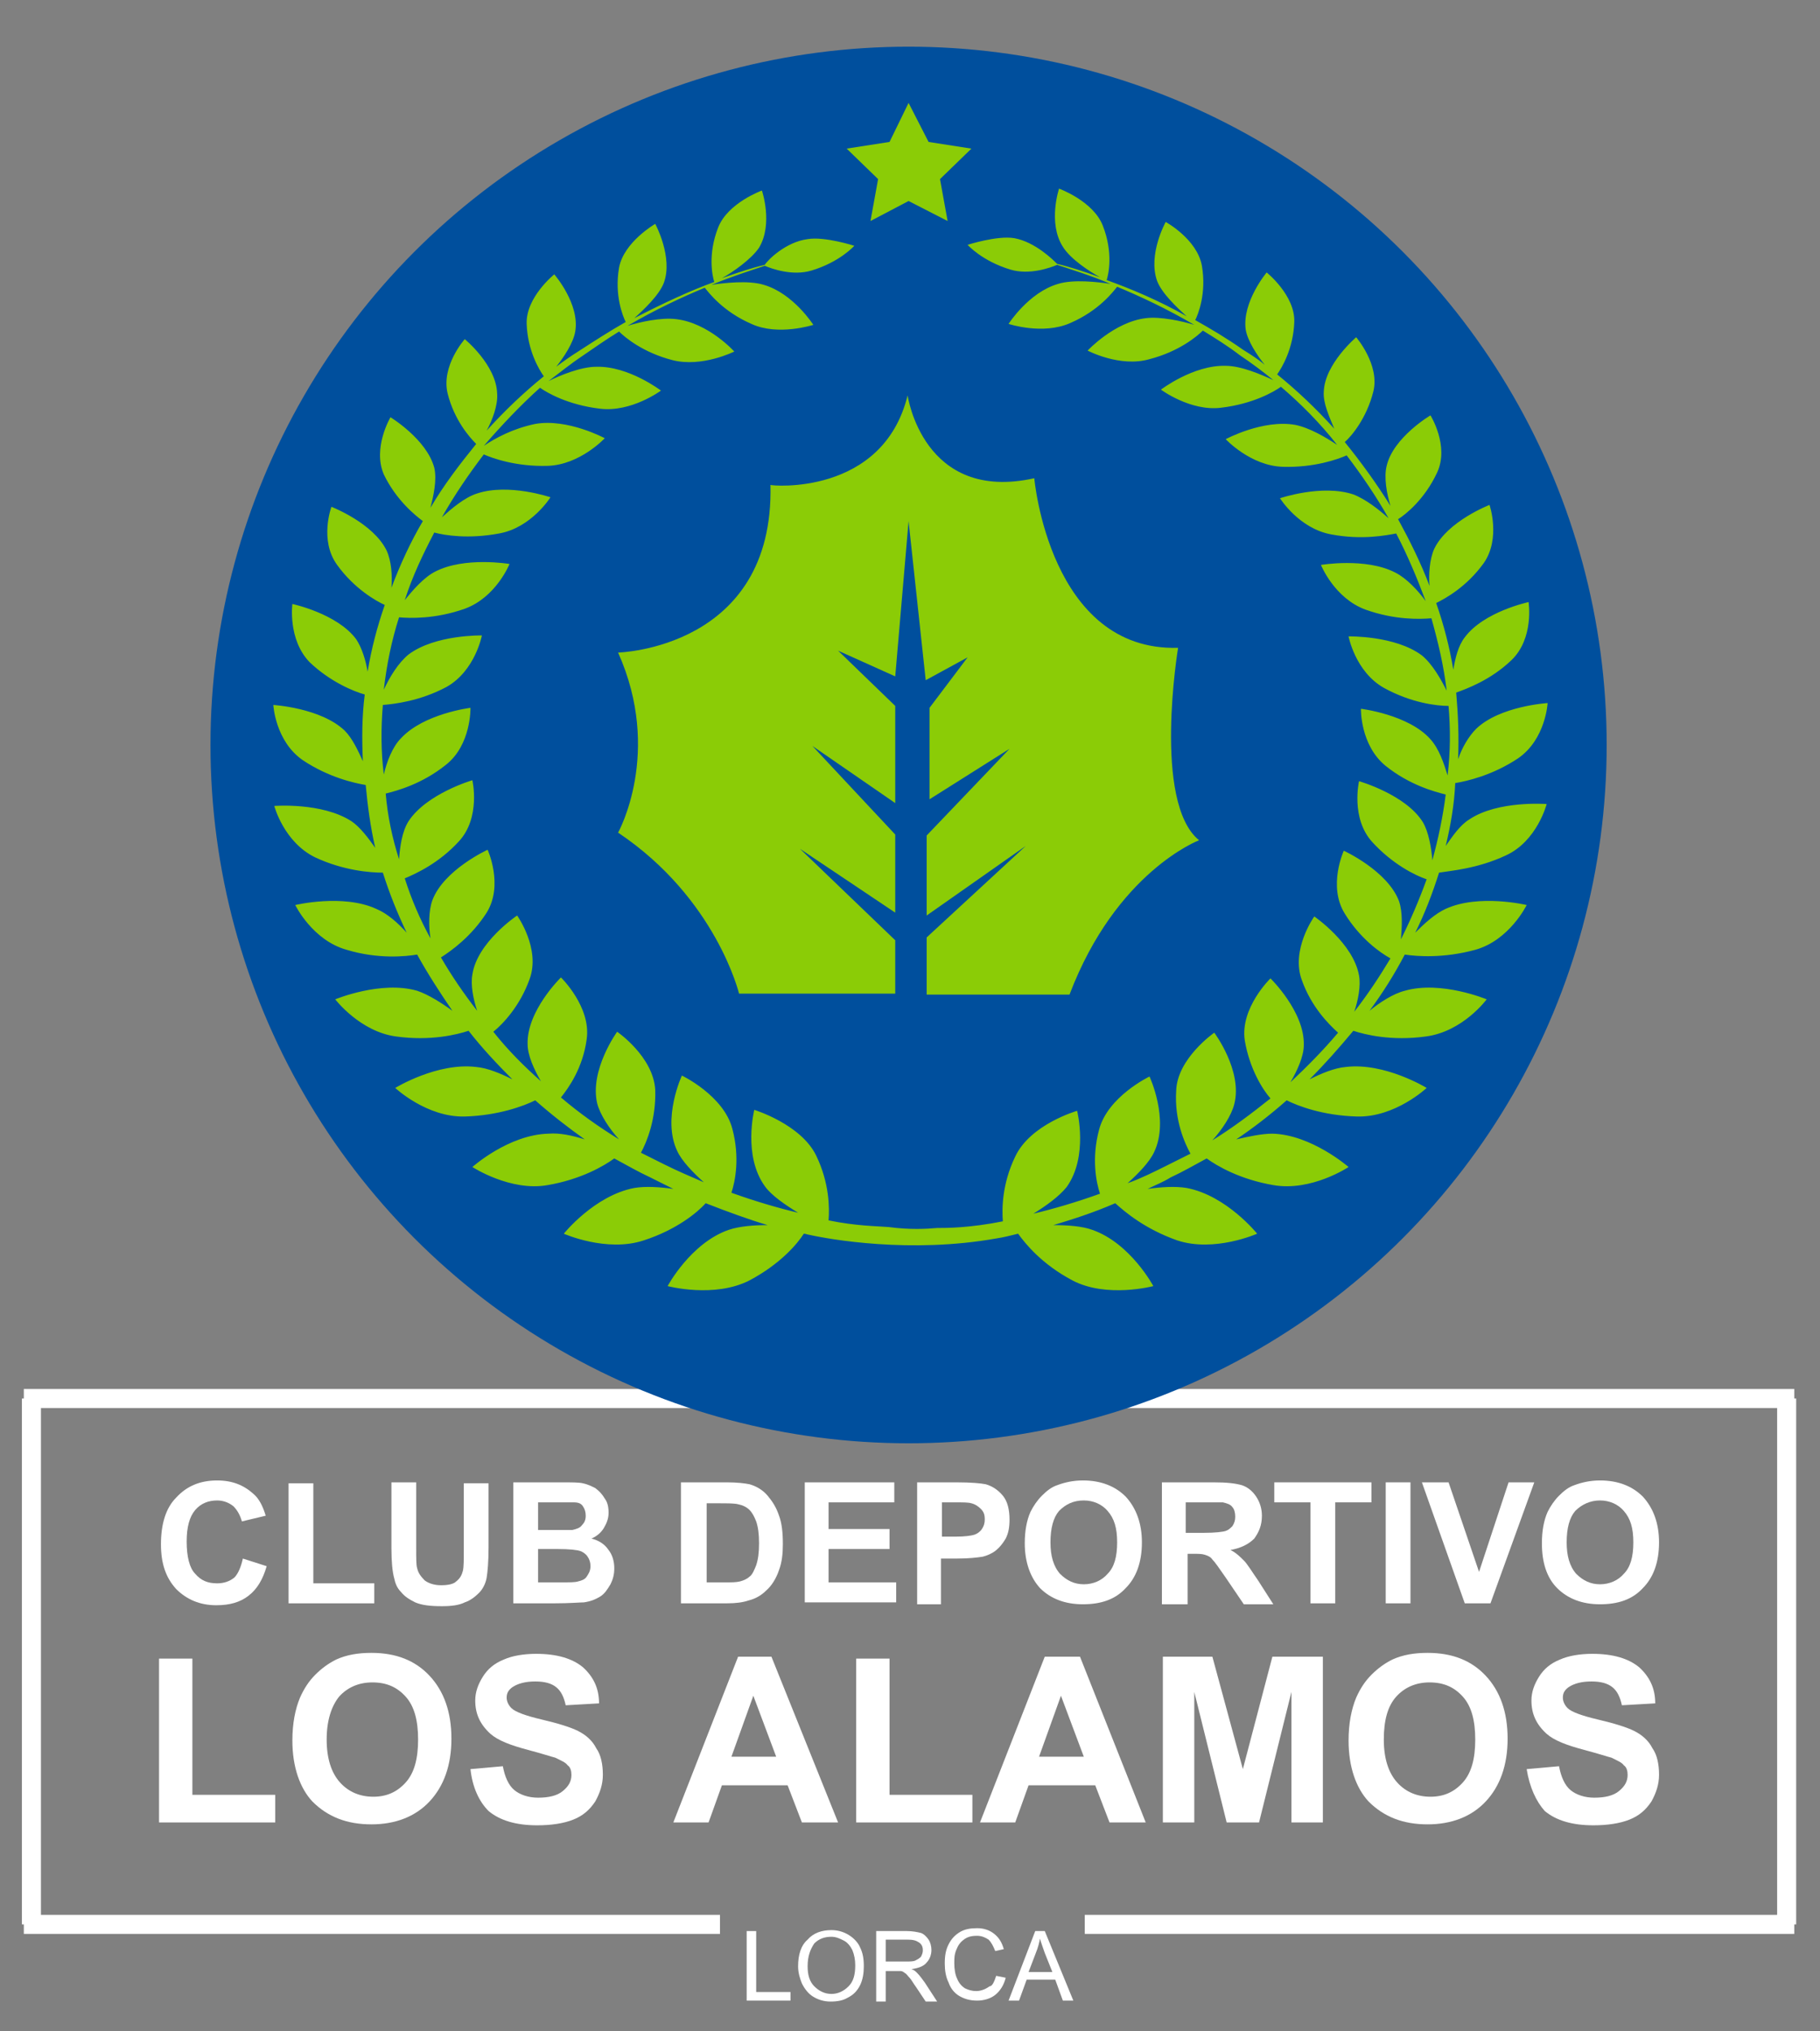
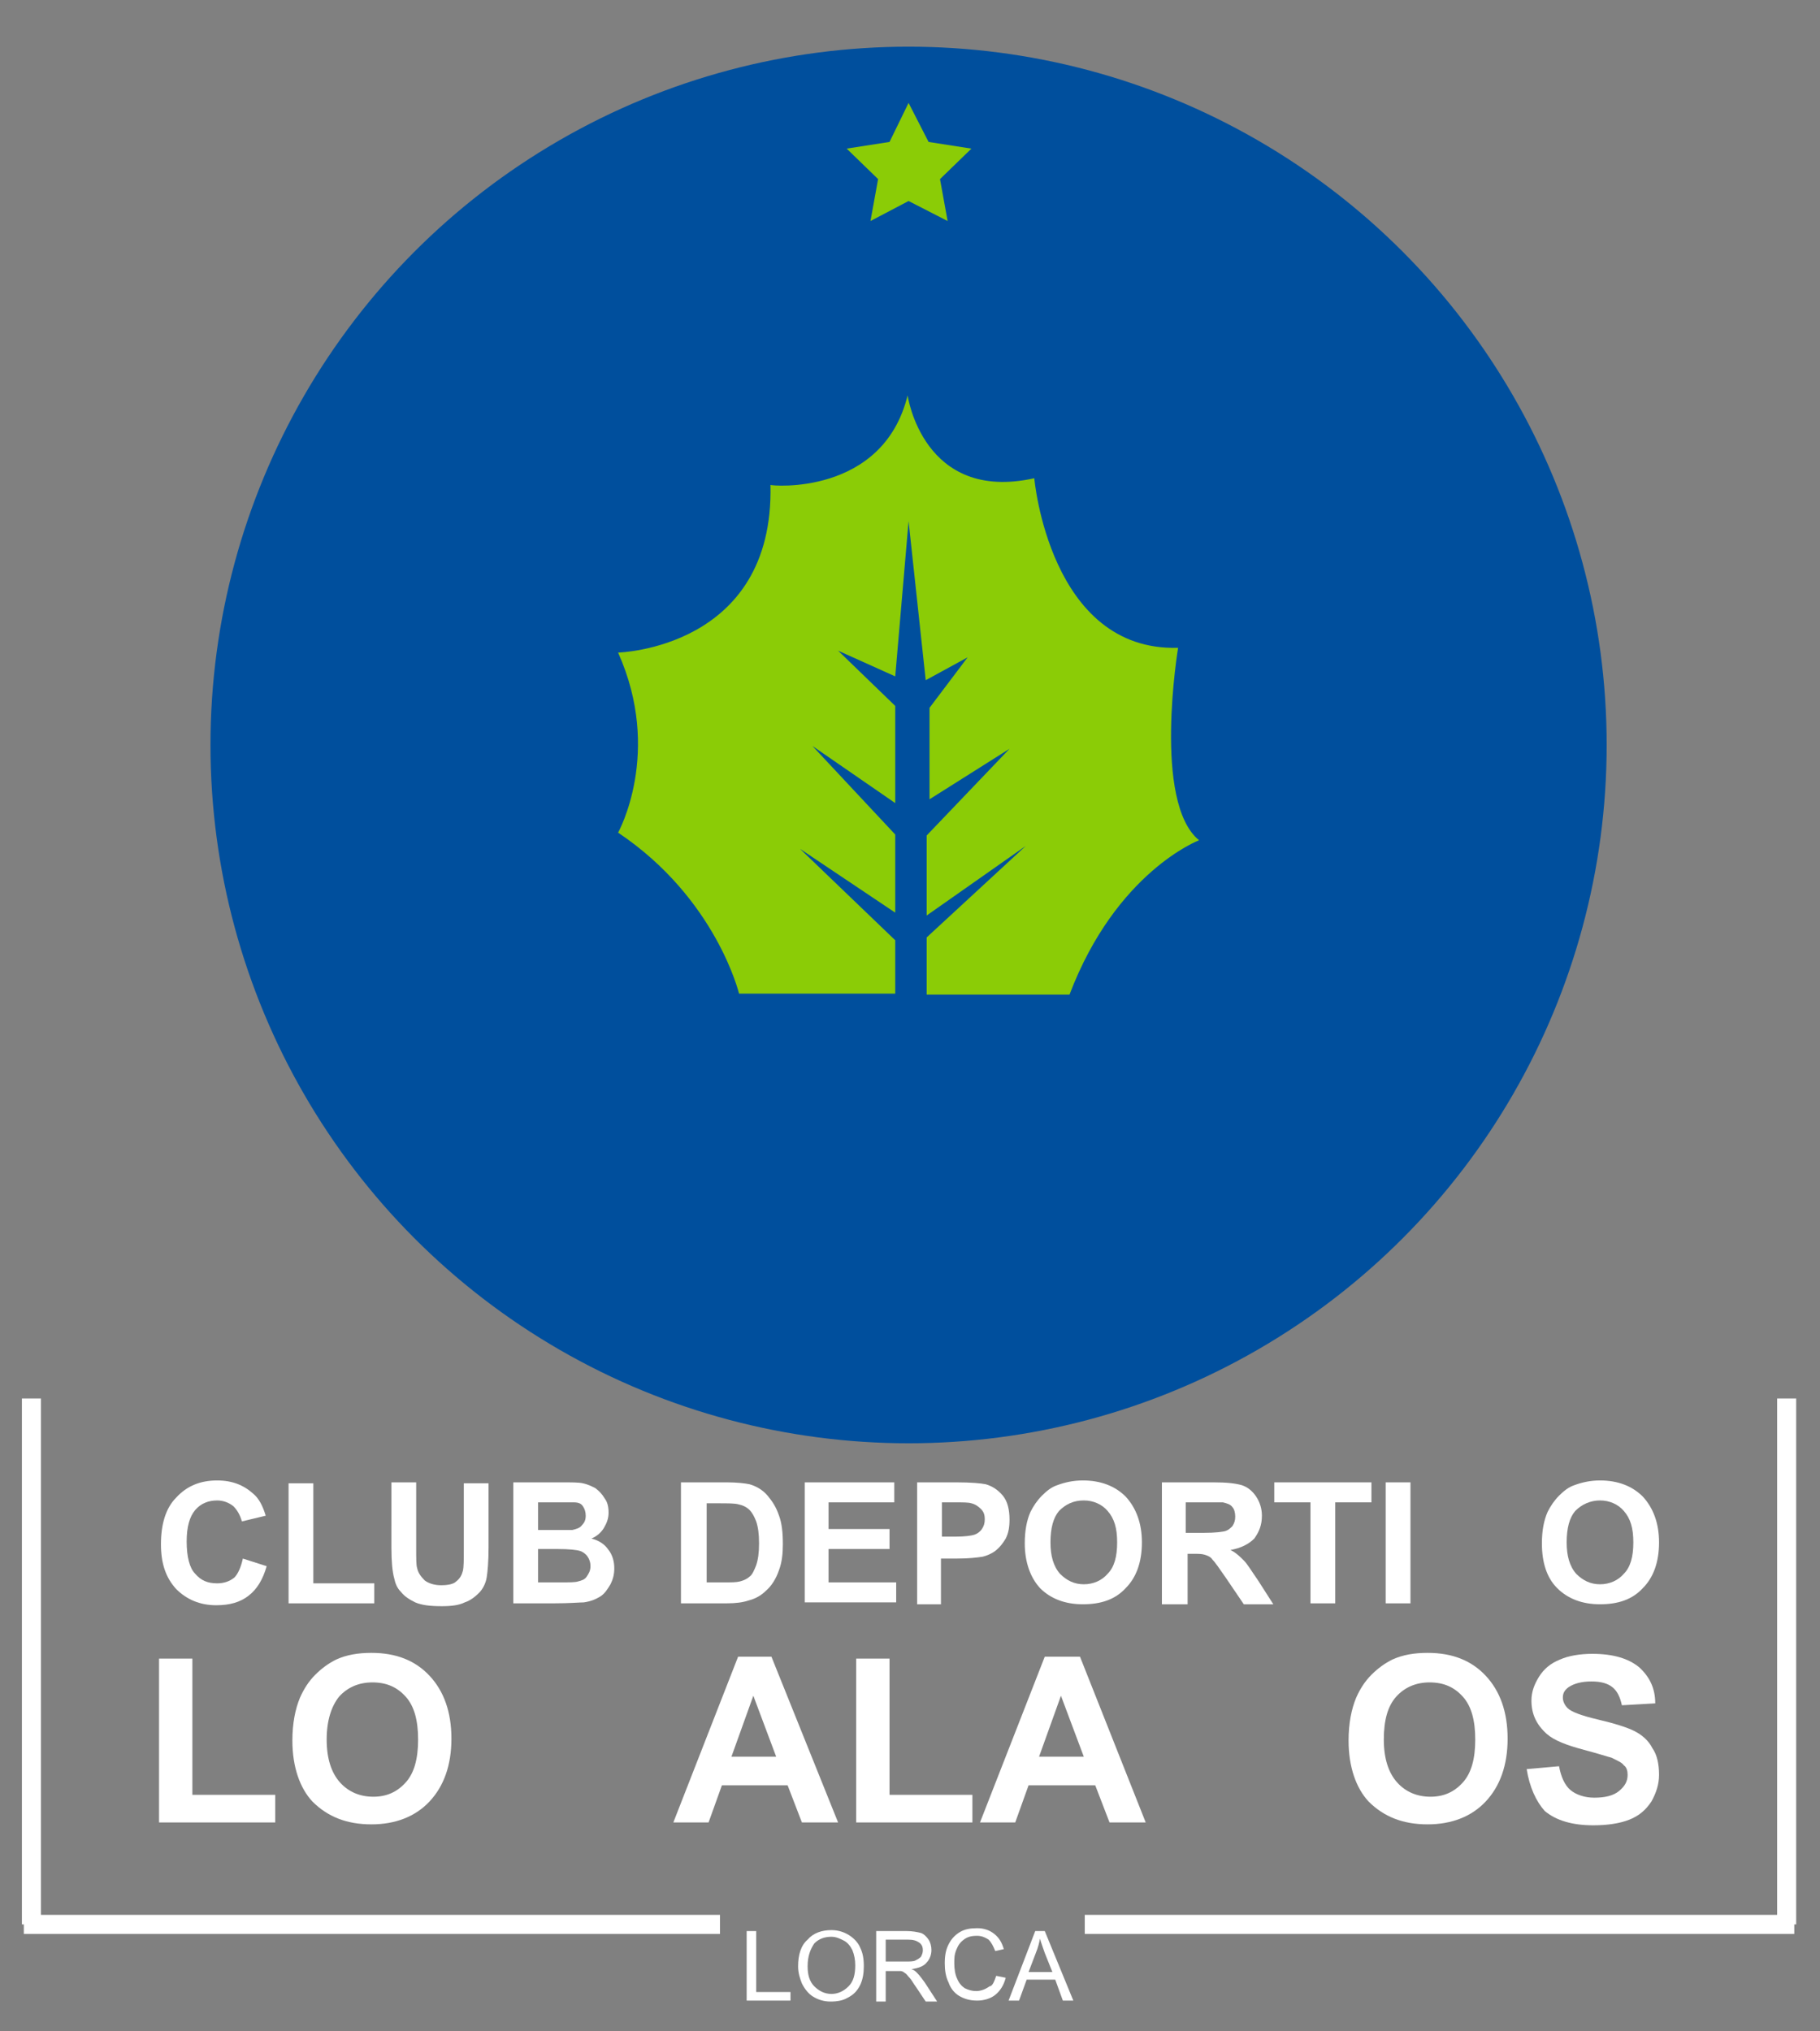
<svg xmlns="http://www.w3.org/2000/svg" version="1.1" id="Capa_1" x="0px" y="0px" viewBox="0 0 191.1 213.2" style="enable-background:new 0 0 191.1 213.2;" xml:space="preserve">
  <rect x="0" y="0" width="191.1" height="213.2" fill="#808080" stroke="none" />
  <style type="text/css">
	.st0{fill:#FFFFFF;}
	.st1{fill:none;stroke:#FFFFFF;stroke-width:2;stroke-miterlimit:10;}
	.st2{fill:#004F9D;}
	.st3{fill:#8BCC06;}
</style>
  <g>
    <g>
      <g>
        <g>
          <path class="st0" d="M16.7,191.3v-17.2h3.5v14.3h8.7v2.9H16.7z" />
          <path class="st0" d="M30.7,182.7c0-1.8,0.3-3.3,0.8-4.5c0.4-0.9,0.9-1.7,1.6-2.4c0.7-0.7,1.4-1.2,2.2-1.6      c1.1-0.5,2.3-0.7,3.7-0.7c2.6,0,4.6,0.8,6.1,2.4c1.5,1.6,2.3,3.8,2.3,6.6c0,2.8-0.8,5-2.3,6.6c-1.5,1.6-3.6,2.4-6.1,2.4      c-2.6,0-4.6-0.8-6.2-2.4C31.5,187.7,30.7,185.5,30.7,182.7z M34.3,182.6c0,2,0.5,3.5,1.4,4.5c0.9,1,2.1,1.5,3.5,1.5      c1.4,0,2.5-0.5,3.4-1.5c0.9-1,1.3-2.5,1.3-4.5c0-2-0.4-3.5-1.3-4.5c-0.9-1-2-1.5-3.5-1.5c-1.4,0-2.6,0.5-3.5,1.5      C34.8,179.1,34.3,180.6,34.3,182.6z" />
-           <path class="st0" d="M49.4,185.7l3.4-0.3c0.2,1.1,0.6,2,1.2,2.5s1.5,0.8,2.5,0.8c1.1,0,2-0.2,2.6-0.7c0.6-0.5,0.9-1,0.9-1.7      c0-0.4-0.1-0.8-0.4-1c-0.2-0.3-0.7-0.5-1.3-0.8c-0.4-0.1-1.3-0.4-2.8-0.8c-1.9-0.5-3.2-1-4-1.7c-1.1-1-1.6-2.1-1.6-3.5      c0-0.9,0.3-1.7,0.8-2.5c0.5-0.8,1.2-1.4,2.2-1.8c0.9-0.4,2.1-0.6,3.4-0.6c2.2,0,3.8,0.5,4.9,1.4c1.1,1,1.7,2.2,1.7,3.8l-3.5,0.2      c-0.2-0.9-0.5-1.5-1-1.9c-0.5-0.4-1.2-0.6-2.2-0.6c-1,0-1.8,0.2-2.4,0.6c-0.4,0.3-0.6,0.6-0.6,1.1c0,0.4,0.2,0.8,0.5,1.1      c0.4,0.4,1.5,0.8,3.2,1.2c1.7,0.4,3,0.8,3.8,1.2c0.8,0.4,1.5,1,1.9,1.8c0.5,0.7,0.7,1.7,0.7,2.8c0,1-0.3,1.9-0.8,2.8      c-0.6,0.9-1.3,1.5-2.3,1.9c-1,0.4-2.3,0.6-3.8,0.6c-2.2,0-3.9-0.5-5.1-1.5C50.3,189.1,49.6,187.6,49.4,185.7z" />
          <path class="st0" d="M88,191.3h-3.8l-1.5-3.9h-6.9l-1.4,3.9h-3.7l6.8-17.4H81L88,191.3z M81.5,184.4l-2.4-6.4l-2.3,6.4H81.5z" />
          <path class="st0" d="M89.9,191.3v-17.2h3.5v14.3h8.7v2.9H89.9z" />
          <path class="st0" d="M120.3,191.3h-3.8l-1.5-3.9H108l-1.4,3.9h-3.7l6.8-17.4h3.7L120.3,191.3z M113.8,184.4l-2.4-6.4l-2.3,6.4      H113.8z" />
-           <path class="st0" d="M122.1,191.3v-17.4h5.2l3.2,11.8l3.1-11.8h5.3v17.4h-3.3v-13.7l-3.4,13.7h-3.4l-3.4-13.7v13.7H122.1z" />
          <path class="st0" d="M141.6,182.7c0-1.8,0.3-3.3,0.8-4.5c0.4-0.9,0.9-1.7,1.6-2.4c0.7-0.7,1.4-1.2,2.2-1.6      c1.1-0.5,2.3-0.7,3.7-0.7c2.6,0,4.6,0.8,6.1,2.4c1.5,1.6,2.3,3.8,2.3,6.6c0,2.8-0.8,5-2.3,6.6c-1.5,1.6-3.6,2.4-6.1,2.4      c-2.6,0-4.6-0.8-6.2-2.4C142.4,187.7,141.6,185.5,141.6,182.7z M145.3,182.6c0,2,0.5,3.5,1.4,4.5c0.9,1,2.1,1.5,3.5,1.5      c1.4,0,2.5-0.5,3.4-1.5c0.9-1,1.3-2.5,1.3-4.5c0-2-0.4-3.5-1.3-4.5c-0.9-1-2-1.5-3.5-1.5c-1.4,0-2.6,0.5-3.5,1.5      C145.7,179.1,145.3,180.6,145.3,182.6z" />
          <path class="st0" d="M160.3,185.7l3.4-0.3c0.2,1.1,0.6,2,1.2,2.5c0.6,0.5,1.5,0.8,2.5,0.8c1.1,0,2-0.2,2.6-0.7      c0.6-0.5,0.9-1,0.9-1.7c0-0.4-0.1-0.8-0.4-1c-0.2-0.3-0.7-0.5-1.3-0.8c-0.4-0.1-1.3-0.4-2.8-0.8c-1.9-0.5-3.2-1-4-1.7      c-1.1-1-1.6-2.1-1.6-3.5c0-0.9,0.3-1.7,0.8-2.5c0.5-0.8,1.2-1.4,2.2-1.8c0.9-0.4,2.1-0.6,3.4-0.6c2.2,0,3.8,0.5,4.9,1.4      c1.1,1,1.7,2.2,1.7,3.8l-3.5,0.2c-0.2-0.9-0.5-1.5-1-1.9c-0.5-0.4-1.2-0.6-2.2-0.6c-1,0-1.8,0.2-2.4,0.6      c-0.4,0.3-0.6,0.6-0.6,1.1c0,0.4,0.2,0.8,0.5,1.1c0.4,0.4,1.5,0.8,3.2,1.2c1.7,0.4,3,0.8,3.8,1.2c0.8,0.4,1.5,1,1.9,1.8      c0.5,0.7,0.7,1.7,0.7,2.8c0,1-0.3,1.9-0.8,2.8c-0.6,0.9-1.3,1.5-2.3,1.9c-1,0.4-2.3,0.6-3.8,0.6c-2.2,0-3.9-0.5-5.1-1.5      C161.3,189.1,160.6,187.6,160.3,185.7z" />
        </g>
        <g>
          <path class="st0" d="M25.5,163.6l2.5,0.8c-0.4,1.4-1,2.4-1.9,3.1c-0.9,0.7-2,1-3.4,1c-1.7,0-3.1-0.6-4.2-1.7      c-1.1-1.2-1.6-2.7-1.6-4.7c0-2.1,0.5-3.8,1.6-4.9c1.1-1.2,2.5-1.8,4.3-1.8c1.6,0,2.8,0.5,3.8,1.4c0.6,0.5,1,1.3,1.3,2.3      l-2.5,0.6c-0.2-0.7-0.5-1.2-0.9-1.6c-0.5-0.4-1.1-0.6-1.7-0.6c-0.9,0-1.7,0.3-2.3,1c-0.6,0.7-0.9,1.8-0.9,3.3      c0,1.6,0.3,2.8,0.9,3.4c0.6,0.7,1.3,1,2.3,1c0.7,0,1.3-0.2,1.8-0.6C25,165.2,25.3,164.5,25.5,163.6z" />
          <path class="st0" d="M30.3,168.3v-12.6h2.6v10.5h6.4v2.1H30.3z" />
          <path class="st0" d="M41.1,155.6h2.6v6.9c0,1.1,0,1.8,0.1,2.1c0.1,0.5,0.4,0.9,0.8,1.3c0.4,0.3,1,0.5,1.7,0.5      c0.7,0,1.3-0.1,1.6-0.4c0.4-0.3,0.6-0.7,0.7-1.1c0.1-0.4,0.1-1.2,0.1-2.2v-7h2.6v6.7c0,1.5-0.1,2.6-0.2,3.2      c-0.1,0.6-0.4,1.2-0.8,1.6c-0.4,0.4-0.9,0.8-1.5,1c-0.6,0.3-1.4,0.4-2.4,0.4c-1.2,0-2.1-0.1-2.8-0.4c-0.6-0.3-1.1-0.6-1.5-1.1      c-0.4-0.4-0.6-0.9-0.7-1.4c-0.2-0.7-0.3-1.8-0.3-3.2V155.6z" />
          <path class="st0" d="M53.9,155.6H59c1,0,1.8,0,2.2,0.1c0.5,0.1,0.9,0.3,1.3,0.5c0.4,0.3,0.7,0.6,1,1.1c0.3,0.4,0.4,0.9,0.4,1.5      c0,0.6-0.2,1.1-0.5,1.6c-0.3,0.5-0.8,0.9-1.3,1.1c0.8,0.2,1.4,0.6,1.8,1.2c0.4,0.5,0.6,1.2,0.6,1.9c0,0.6-0.1,1.1-0.4,1.7      c-0.3,0.5-0.6,1-1.1,1.3c-0.5,0.3-1,0.5-1.7,0.6c-0.4,0-1.5,0.1-3.1,0.1h-4.3V155.6z M56.5,157.7v2.9h1.7c1,0,1.6,0,1.9,0      c0.4-0.1,0.8-0.2,1-0.5c0.3-0.3,0.4-0.6,0.4-1c0-0.4-0.1-0.7-0.3-1s-0.5-0.4-1-0.4c-0.3,0-1,0-2.2,0H56.5z M56.5,162.7v3.4h2.4      c0.9,0,1.5,0,1.8-0.1c0.4-0.1,0.7-0.2,0.9-0.5c0.2-0.3,0.4-0.6,0.4-1.1c0-0.4-0.1-0.7-0.3-1c-0.2-0.3-0.5-0.5-0.8-0.6      c-0.3-0.1-1.1-0.2-2.3-0.2H56.5z" />
          <path class="st0" d="M71.6,155.6h4.7c1.1,0,1.9,0.1,2.4,0.2c0.7,0.2,1.4,0.6,1.9,1.2c0.5,0.6,0.9,1.2,1.2,2.1      c0.3,0.8,0.4,1.8,0.4,3c0,1-0.1,1.9-0.4,2.7c-0.3,0.9-0.8,1.7-1.4,2.2c-0.4,0.4-1,0.8-1.8,1c-0.6,0.2-1.3,0.3-2.3,0.3h-4.8      V155.6z M74.2,157.7v8.4h1.9c0.7,0,1.2,0,1.6-0.1c0.4-0.1,0.8-0.3,1-0.5c0.3-0.2,0.5-0.7,0.7-1.2c0.2-0.6,0.3-1.3,0.3-2.3      c0-1-0.1-1.7-0.3-2.3c-0.2-0.5-0.4-0.9-0.7-1.2c-0.3-0.3-0.7-0.5-1.2-0.6c-0.4-0.1-1.1-0.1-2.1-0.1H74.2z" />
          <path class="st0" d="M84.5,168.3v-12.7h9.4v2.1H87v2.8h6.4v2.1H87v3.5h7.1v2.1H84.5z" />
          <path class="st0" d="M96.3,168.3v-12.7h4.1c1.6,0,2.6,0.1,3.1,0.2c0.7,0.2,1.3,0.6,1.8,1.2c0.5,0.6,0.7,1.5,0.7,2.5      c0,0.8-0.1,1.4-0.4,2c-0.3,0.5-0.6,0.9-1.1,1.3c-0.4,0.3-0.9,0.5-1.3,0.6c-0.6,0.1-1.5,0.2-2.7,0.2h-1.7v4.8H96.3z M98.9,157.7      v3.6h1.4c1,0,1.7-0.1,2-0.2c0.3-0.1,0.6-0.3,0.8-0.6c0.2-0.3,0.3-0.6,0.3-1c0-0.5-0.1-0.8-0.4-1.1c-0.3-0.3-0.6-0.5-1-0.6      c-0.3-0.1-0.9-0.1-1.8-0.1H98.9z" />
          <path class="st0" d="M107.6,162c0-1.3,0.2-2.4,0.6-3.3c0.3-0.6,0.7-1.2,1.2-1.7c0.5-0.5,1-0.9,1.6-1.1c0.8-0.3,1.7-0.5,2.7-0.5      c1.9,0,3.4,0.6,4.5,1.7c1.1,1.2,1.7,2.8,1.7,4.8c0,2.1-0.6,3.7-1.7,4.8c-1.1,1.2-2.6,1.7-4.5,1.7c-1.9,0-3.4-0.6-4.5-1.7      C108.2,165.6,107.6,164,107.6,162z M110.3,161.9c0,1.4,0.3,2.5,1,3.3c0.7,0.7,1.5,1.1,2.5,1.1s1.9-0.4,2.5-1.1      c0.7-0.7,1-1.8,1-3.3c0-1.5-0.3-2.5-1-3.3c-0.6-0.7-1.5-1.1-2.5-1.1c-1.1,0-1.9,0.4-2.6,1.1      C110.6,159.3,110.3,160.4,110.3,161.9z" />
          <path class="st0" d="M122,168.3v-12.7h5.4c1.4,0,2.3,0.1,3,0.3c0.6,0.2,1.1,0.6,1.5,1.2c0.4,0.6,0.6,1.3,0.6,2      c0,1-0.3,1.7-0.8,2.4c-0.6,0.6-1.4,1-2.5,1.2c0.6,0.3,1,0.7,1.4,1.1c0.4,0.4,0.8,1.1,1.5,2.1l1.6,2.5h-3.1l-1.9-2.8      c-0.7-1-1.1-1.6-1.4-1.9c-0.2-0.3-0.5-0.4-0.8-0.5c-0.3-0.1-0.7-0.1-1.3-0.1h-0.5v5.3H122z M124.5,160.9h1.9      c1.2,0,2-0.1,2.3-0.2c0.3-0.1,0.5-0.3,0.7-0.5c0.2-0.3,0.3-0.6,0.3-1c0-0.4-0.1-0.8-0.3-1c-0.2-0.3-0.6-0.4-1-0.5      c-0.2,0-0.8,0-1.9,0h-2V160.9z" />
          <path class="st0" d="M137.6,168.3v-10.6h-3.8v-2.1H144v2.1h-3.8v10.6H137.6z" />
          <path class="st0" d="M145.5,168.3v-12.7h2.6v12.7H145.5z" />
-           <path class="st0" d="M153.8,168.3l-4.5-12.7h2.8l3.2,9.4l3.1-9.4h2.7l-4.6,12.7H153.8z" />
          <path class="st0" d="M161.9,162c0-1.3,0.2-2.4,0.6-3.3c0.3-0.6,0.7-1.2,1.2-1.7c0.5-0.5,1-0.9,1.6-1.1c0.8-0.3,1.7-0.5,2.7-0.5      c1.9,0,3.4,0.6,4.5,1.7c1.1,1.2,1.7,2.8,1.7,4.8c0,2.1-0.6,3.7-1.7,4.8c-1.1,1.2-2.6,1.7-4.5,1.7c-1.9,0-3.4-0.6-4.5-1.7      C162.4,165.6,161.9,164,161.9,162z M164.5,161.9c0,1.4,0.3,2.5,1,3.3c0.7,0.7,1.5,1.1,2.5,1.1s1.9-0.4,2.5-1.1      c0.7-0.7,1-1.8,1-3.3c0-1.5-0.3-2.5-1-3.3c-0.6-0.7-1.5-1.1-2.5-1.1s-1.9,0.4-2.6,1.1C164.8,159.3,164.5,160.4,164.5,161.9z" />
        </g>
        <g>
          <path class="st0" d="M78.4,210v-7.3h1v6.4H83v0.9H78.4z" />
          <path class="st0" d="M83.8,206.4c0-1.2,0.3-2.2,1-2.8c0.6-0.7,1.5-1,2.5-1c0.7,0,1.3,0.2,1.8,0.5c0.5,0.3,1,0.8,1.2,1.3      c0.3,0.6,0.4,1.2,0.4,2c0,0.7-0.1,1.4-0.4,2c-0.3,0.6-0.7,1-1.3,1.3c-0.5,0.3-1.1,0.4-1.8,0.4c-0.7,0-1.3-0.2-1.8-0.5      c-0.5-0.3-0.9-0.8-1.2-1.4C84,207.7,83.8,207.1,83.8,206.4z M84.8,206.4c0,0.9,0.2,1.6,0.7,2.1c0.5,0.5,1.1,0.8,1.8,0.8      c0.7,0,1.3-0.3,1.8-0.8c0.5-0.5,0.7-1.2,0.7-2.2c0-0.6-0.1-1.1-0.3-1.6c-0.2-0.4-0.5-0.8-0.9-1s-0.8-0.4-1.3-0.4      c-0.7,0-1.3,0.2-1.8,0.7C85.1,204.6,84.8,205.3,84.8,206.4z" />
          <path class="st0" d="M92,210v-7.3h3.2c0.6,0,1.1,0.1,1.5,0.2c0.3,0.1,0.6,0.4,0.8,0.7c0.2,0.3,0.3,0.7,0.3,1.1      c0,0.5-0.2,1-0.5,1.3c-0.3,0.4-0.9,0.6-1.6,0.7c0.3,0.1,0.4,0.2,0.6,0.4c0.3,0.3,0.5,0.6,0.8,1l1.3,2h-1.2l-1-1.5      c-0.3-0.4-0.5-0.8-0.7-1c-0.2-0.2-0.3-0.4-0.5-0.5c-0.1-0.1-0.3-0.2-0.4-0.2c-0.1,0-0.3,0-0.5,0H93v3.2H92z M93,205.9h2.1      c0.4,0,0.8,0,1-0.1c0.2-0.1,0.4-0.2,0.6-0.4c0.1-0.2,0.2-0.4,0.2-0.7c0-0.3-0.1-0.6-0.4-0.8c-0.3-0.2-0.6-0.3-1.2-0.3H93V205.9z      " />
          <path class="st0" d="M104.6,207.4l1,0.2c-0.2,0.8-0.6,1.4-1.1,1.8s-1.2,0.6-1.9,0.6c-0.8,0-1.4-0.2-1.9-0.5      c-0.5-0.3-0.9-0.8-1.1-1.4c-0.3-0.6-0.4-1.3-0.4-2c0-0.8,0.1-1.4,0.4-2c0.3-0.6,0.7-1,1.2-1.3c0.5-0.3,1.1-0.4,1.8-0.4      c0.7,0,1.3,0.2,1.8,0.6c0.5,0.4,0.8,0.9,1,1.6l-0.9,0.2c-0.2-0.5-0.4-0.9-0.7-1.2c-0.3-0.2-0.7-0.4-1.2-0.4      c-0.6,0-1,0.1-1.4,0.4s-0.6,0.6-0.8,1.1c-0.2,0.5-0.2,0.9-0.2,1.4c0,0.6,0.1,1.2,0.3,1.6c0.2,0.5,0.5,0.8,0.8,1      c0.4,0.2,0.8,0.3,1.2,0.3c0.5,0,1-0.2,1.4-0.5C104.2,208.5,104.4,208,104.6,207.4z" />
          <path class="st0" d="M105.9,210l2.8-7.3h1l3,7.3h-1.1l-0.8-2.2h-3l-0.8,2.2H105.9z M108,207h2.5l-0.8-2      c-0.2-0.6-0.4-1.1-0.5-1.5c-0.1,0.5-0.2,0.9-0.4,1.4L108,207z" />
        </g>
      </g>
      <g>
-         <line class="st1" x1="2.5" y1="146.8" x2="188.4" y2="146.8" />
        <line class="st1" x1="188.4" y1="202" x2="113.9" y2="202" />
        <line class="st1" x1="187.6" y1="146.8" x2="187.6" y2="202" />
        <line class="st1" x1="75.6" y1="202" x2="2.5" y2="202" />
        <line class="st1" x1="3.3" y1="146.8" x2="3.3" y2="202" />
      </g>
    </g>
    <g>
      <circle class="st2" cx="95.4" cy="78.2" r="73.3" />
      <g>
        <g>
          <path class="st3" d="M95.3,41.5c0,0,1.6,11.3,13.3,8.7c0,0,1.6,18.2,15.1,17.8c0,0-2.7,16.2,2.2,20.2c0,0-8.7,3.3-13.6,16.2      H97.3v-6l10.4-9.6l-10.4,7.3v-8.4l8.7-9.1l-8.4,5.3v-9.6l4-5.3l-4.4,2.4l-1.8-16.7L94,71l-6-2.7l6,5.8v10.2l-8.7-6l8.7,9.3v8.2      l-10-6.7l10,9.6v5.6H77.6c0,0-2.4-10-12.7-16.9c0,0,4.7-8.4,0-18.9c0,0,16.4-0.4,16-17.6C80.9,51,92.7,52.1,95.3,41.5z" />
          <polygon class="st3" points="95.4,10.8 97.5,14.9 102,15.6 98.7,18.8 99.5,23.2 95.4,21.1 91.4,23.2 92.2,18.8 88.9,15.6       93.4,14.9     " />
        </g>
-         <path class="st3" d="M158.1,89.8c3.3-1.5,4.3-5.4,4.3-5.4s-5.1-0.4-8.1,1.6c-1,0.6-1.8,1.8-2.5,2.8c0.5-2.1,0.9-4.3,1-6.6     c1.2-0.2,3.9-0.8,6.6-2.6c2.9-2,3.1-5.8,3.1-5.8s-5,0.3-7.5,2.7c-0.8,0.8-1.5,2-1.9,3.2c0.1-2.4,0-4.7-0.2-7     c1.1-0.4,3.6-1.3,5.8-3.4c2.4-2.3,1.8-6.1,1.8-6.1s-4.7,1-6.7,3.7c-0.7,0.9-1,2.2-1.2,3.4c-0.4-2.4-1-4.7-1.8-7     c1-0.5,3.2-1.7,5-4.2c1.8-2.6,0.6-6.1,0.6-6.1s-4.4,1.7-5.8,4.6c-0.5,1.1-0.6,2.7-0.5,3.9c-0.9-2.4-2.1-4.8-3.3-7     c0.8-0.5,2.8-2.1,4.1-4.9c1.3-2.8-0.7-6-0.7-6s-3.9,2.3-4.6,5.3c-0.3,1.2,0,2.9,0.4,4.2c-1.5-2.4-3.1-4.6-4.8-6.7     c0.7-0.6,2.3-2.5,3-5.3c0.7-2.8-1.8-5.7-1.8-5.7s-3.3,2.8-3.4,5.7c-0.1,1.2,0.6,2.7,1.1,3.9c-1.9-2.1-3.9-4-6-5.7     c0.5-0.7,1.7-2.7,1.8-5.5c0.1-2.8-2.9-5.2-2.9-5.2s-2.6,3.1-2.2,6c0.2,1.2,1.2,2.7,2,3.7c-0.7-0.6-1.5-1.1-2.3-1.6     c-1.7-1.2-3.4-2.2-5-3.1c0.3-0.6,1.2-2.8,0.7-5.7c-0.5-2.8-3.8-4.6-3.8-4.6s-1.9,3.4-0.9,6.2c0.5,1.3,2.1,2.8,3.1,3.7     c-3-1.7-5.9-2.9-8.4-3.8c0.2-0.6,0.7-2.9-0.4-5.7c-1-2.6-4.6-3.9-4.6-3.9s-1.2,3.6,0.4,6.1c0.8,1.3,2.8,2.6,3.9,3.2     c-1.7-0.6-3.2-1.1-4.5-1.4c-0.4-0.4-2.3-2.3-4.5-2.7c-1.8-0.3-4.9,0.7-4.9,0.7s1.5,1.7,4.5,2.6c2,0.6,4.2-0.2,4.9-0.5     c1.5,0.5,3.5,1.1,5.6,2c-1.3-0.2-3.9-0.5-5.5,0c-3.1,0.9-5.2,4.2-5.2,4.2s3.6,1.2,6.5-0.1c3-1.3,4.5-3.3,4.9-3.8     c2.4,1,5.2,2.3,8.1,4c-1.3-0.4-3.6-0.9-5.1-0.7c-3.3,0.4-6.1,3.4-6.1,3.4s3.4,1.8,6.5,0.9c3.1-0.8,5-2.4,5.6-3     c1.3,0.8,2.6,1.6,3.9,2.6c1.2,0.8,2.4,1.7,3.5,2.6c-1.3-0.6-3.4-1.5-5-1.5c-3.4-0.1-6.8,2.5-6.8,2.5s3.1,2.3,6.3,1.9     c3.4-0.4,5.6-1.7,6.3-2.2c2.1,1.8,4.1,3.8,5.9,6.1c-1.2-0.8-2.9-1.8-4.4-2.1c-3.4-0.6-7.3,1.5-7.3,1.5s2.6,2.8,6,2.9     c3.3,0.1,5.8-0.8,6.7-1.2c1.6,2.1,3.1,4.3,4.4,6.6c-1-0.9-2.4-2-3.7-2.5c-3.3-1.1-7.7,0.4-7.7,0.4s2,3.2,5.4,3.8     c3.2,0.6,5.7,0.1,6.8-0.1c1.2,2.3,2.2,4.7,3.1,7.1c-0.8-1.1-2-2.4-3.2-3c-3.1-1.6-7.8-0.8-7.8-0.8s1.4,3.5,4.7,4.7     c3.1,1.1,5.7,1,6.9,0.9c0.7,2.5,1.3,5,1.6,7.6c-0.6-1.2-1.5-2.8-2.6-3.7c-2.8-2.1-7.7-2-7.7-2s0.7,3.7,3.7,5.4     c2.9,1.6,5.6,1.9,6.8,1.9c0.2,2.4,0.2,4.8-0.1,7.3c-0.4-1.3-0.9-2.8-1.8-3.8c-2.3-2.6-7.3-3.2-7.3-3.2s-0.1,3.8,2.6,6     c2.5,2,5.1,2.7,6.3,3c-0.3,2.4-0.8,4.7-1.4,6.9c-0.1-1.3-0.4-3-1-4c-1.8-2.9-6.7-4.3-6.7-4.3s-0.9,3.9,1.4,6.4     c2.1,2.3,4.5,3.5,5.7,3.9c-0.8,2.2-1.7,4.3-2.7,6.3c0.1-1.3,0.2-2.8-0.2-4c-1.2-3.2-5.8-5.3-5.8-5.3s-1.7,3.7,0.1,6.6     c1.6,2.6,3.7,4.1,4.8,4.7c-1.2,2-2.4,3.8-3.8,5.6c0.4-1.2,0.7-2.7,0.5-3.8c-0.6-3.4-4.7-6.2-4.7-6.2s-2.5,3.5-1.3,6.7     c1,2.8,2.8,4.6,3.8,5.5c-1.6,1.9-3.3,3.6-5,5.2c0.7-1.2,1.4-2.7,1.4-3.9c0.1-3.5-3.5-7-3.5-7s-3.2,3.1-2.7,6.5     c0.5,3,1.9,5.2,2.7,6.1c-2,1.6-4,3.1-6.1,4.4c1-1.1,2-2.6,2.3-3.8c0.9-3.5-2.1-7.5-2.1-7.5s-3.9,2.7-4,6.1     c-0.2,3.1,0.9,5.5,1.5,6.6c-0.8,0.4-1.6,0.8-2.4,1.2c-1.4,0.7-2.8,1.4-4.2,1.9c1.1-1,2.3-2.2,2.8-3.3c1.6-3.4-0.5-7.9-0.5-7.9     s-4.4,2.1-5.3,5.6c-0.8,3-0.3,5.5,0.1,6.7c-2.5,0.9-4.9,1.6-7,2.1c1.3-0.8,2.7-1.8,3.5-2.8c2.3-3.2,1.1-8,1.1-8s-4.9,1.4-6.5,4.8     c-1.4,2.9-1.4,5.5-1.3,6.8c-3.5,0.7-5.9,0.7-6.9,0.7c-1.1,0.1-2.9,0.2-5.1-0.1c-1.2-0.1-3.4-0.1-6.3-0.7c0.1-1.3,0.1-3.9-1.3-6.8     c-1.6-3.3-6.5-4.8-6.5-4.8s-1.2,4.8,1.1,8c0.7,1,2.2,2,3.5,2.8c-2.1-0.5-4.5-1.2-7-2.1c0.4-1.2,0.9-3.7,0.1-6.7     c-0.9-3.5-5.3-5.6-5.3-5.6s-2.1,4.5-0.5,7.9c0.5,1.1,1.7,2.3,2.8,3.3c-1.4-0.6-2.8-1.2-4.2-1.9c-0.8-0.4-1.6-0.8-2.4-1.2     c0.6-1.1,1.6-3.5,1.5-6.6c-0.2-3.5-4-6.1-4-6.1s-2.9,4-2.1,7.5c0.3,1.2,1.3,2.7,2.3,3.8c-2.1-1.3-4.1-2.7-6.1-4.4     c0.8-1,2.3-3.1,2.7-6.1c0.5-3.4-2.7-6.5-2.7-6.5s-3.6,3.5-3.5,7c0,1.2,0.7,2.7,1.4,3.9c-1.8-1.6-3.5-3.3-5-5.2     c1-0.8,2.8-2.7,3.8-5.5c1.2-3.2-1.3-6.7-1.3-6.7s-4.2,2.8-4.7,6.2c-0.2,1.1,0.1,2.6,0.5,3.8c-1.4-1.8-2.7-3.7-3.8-5.6     c1.1-0.7,3.2-2.2,4.8-4.7c1.8-2.9,0.1-6.6,0.1-6.6s-4.6,2.1-5.8,5.3c-0.4,1.1-0.4,2.7-0.2,4c-1.1-2-2-4.1-2.7-6.3     c1.2-0.5,3.6-1.6,5.7-3.9c2.3-2.5,1.4-6.4,1.4-6.4s-4.8,1.4-6.7,4.3c-0.7,1.1-0.9,2.7-1,4c-0.7-2.2-1.2-4.5-1.4-6.9     c1.2-0.3,3.8-1,6.3-3c2.7-2.1,2.6-6,2.6-6s-4.9,0.6-7.3,3.2c-0.9,0.9-1.5,2.5-1.8,3.8c-0.3-2.4-0.3-4.9-0.1-7.3     c1.2-0.1,3.9-0.4,6.7-1.9c3-1.7,3.7-5.4,3.7-5.4s-4.9-0.1-7.7,2c-1.1,0.9-2,2.4-2.6,3.7c0.3-2.6,0.8-5.1,1.6-7.6     c1.1,0.1,3.8,0.2,6.9-0.9c3.3-1.2,4.7-4.7,4.7-4.7s-4.7-0.8-7.8,0.8c-1.2,0.6-2.4,2-3.2,3c0.8-2.5,1.9-4.8,3.1-7.1     c1.1,0.3,3.6,0.7,6.8,0.1c3.4-0.6,5.4-3.8,5.4-3.8s-4.4-1.5-7.7-0.4c-1.3,0.4-2.7,1.6-3.7,2.5c1.3-2.3,2.8-4.5,4.4-6.6     c0.9,0.4,3.4,1.3,6.7,1.2c3.4-0.1,6-2.9,6-2.9s-3.9-2.1-7.3-1.5C53.8,45,52,46,50.8,46.8c1.9-2.2,3.9-4.3,5.9-6.1     c0.7,0.5,2.9,1.8,6.3,2.2c3.3,0.4,6.4-1.9,6.4-1.9s-3.4-2.6-6.8-2.5c-1.6,0-3.8,0.9-5,1.5c1.2-0.9,2.3-1.8,3.5-2.6     c1.3-0.9,2.6-1.8,3.9-2.6c0.6,0.6,2.5,2.2,5.6,3c3.1,0.8,6.5-0.9,6.5-0.9s-2.7-3-6.1-3.4c-1.6-0.2-3.8,0.3-5.1,0.7     c2.9-1.7,5.7-3,8.1-4c0.4,0.5,1.9,2.5,4.9,3.8c2.8,1.3,6.5,0.1,6.5,0.1s-2.1-3.3-5.2-4.2c-1.6-0.5-4.2-0.2-5.5,0     c2.2-0.9,4.1-1.5,5.6-2c0.7,0.3,2.9,1.1,4.9,0.5c3-0.9,4.5-2.6,4.5-2.6s-3.1-1-4.9-0.7c-2.3,0.3-4.2,2.2-4.5,2.7     c-1.3,0.3-2.8,0.8-4.5,1.4c1.1-0.6,3.1-2,3.9-3.2C81.2,23.5,80,20,80,20s-3.6,1.3-4.6,3.9c-1.1,2.8-0.6,5.1-0.4,5.7     c-2.5,0.9-5.3,2.2-8.4,3.8c1-0.9,2.6-2.4,3.1-3.7c1-2.7-0.9-6.2-0.9-6.2s-3.3,1.9-3.8,4.6c-0.5,2.9,0.4,5.1,0.7,5.7     c-1.6,0.9-3.3,2-5,3.1c-0.8,0.5-1.5,1-2.3,1.6c0.8-1,1.8-2.5,2-3.7c0.5-2.9-2.2-6-2.2-6s-3,2.4-2.9,5.2c0.1,2.8,1.3,4.8,1.8,5.5     c-2.1,1.7-4.1,3.6-6,5.7c0.6-1.1,1.2-2.7,1.1-3.9c-0.1-3-3.4-5.7-3.4-5.7s-2.5,2.8-1.8,5.7c0.7,2.8,2.3,4.6,3,5.3     c-1.7,2.1-3.4,4.3-4.8,6.7c0.3-1.2,0.7-2.9,0.4-4.2c-0.8-3-4.6-5.3-4.6-5.3s-1.9,3.2-0.7,6c1.3,2.7,3.3,4.3,4.1,4.9     c-1.3,2.2-2.4,4.6-3.3,7c0.1-1.3,0-2.8-0.5-3.9c-1.4-2.9-5.8-4.6-5.8-4.6s-1.3,3.5,0.6,6.1c1.8,2.5,4.1,3.8,5,4.2     c-0.8,2.3-1.4,4.6-1.8,7c-0.2-1.2-0.6-2.5-1.2-3.4c-2-2.7-6.7-3.7-6.7-3.7s-0.5,3.7,1.8,6.1c2.2,2.1,4.7,3.1,5.8,3.4     c-0.3,2.3-0.3,4.6-0.2,7c-0.5-1.1-1.1-2.4-1.9-3.2c-2.5-2.4-7.5-2.7-7.5-2.7s0.2,3.8,3.1,5.8c2.7,1.8,5.4,2.4,6.6,2.6     c0.2,2.2,0.5,4.4,1,6.6c-0.7-1-1.6-2.2-2.5-2.8c-3.1-2-8.1-1.6-8.1-1.6s1,3.8,4.3,5.4c3,1.4,5.8,1.6,7.1,1.6     c0.7,2.2,1.5,4.2,2.5,6.3c-0.9-1-2-2-3.2-2.5c-3.5-1.6-8.5-0.4-8.5-0.4s1.8,3.7,5.4,4.7c3.3,1,6.2,0.7,7.4,0.5     c1.1,2,2.4,4,3.7,5.9c-1.1-0.8-2.5-1.7-3.7-2.1c-3.8-1.1-8.6,0.9-8.6,0.9s2.6,3.4,6.4,3.9c3.6,0.5,6.4-0.2,7.6-0.6     c1.4,1.8,3,3.5,4.6,5.1c-1.2-0.6-2.6-1.2-3.8-1.3c-4.1-0.5-8.5,2.2-8.5,2.2s3.3,3.1,7.3,3c3.5-0.1,6.2-1.1,7.4-1.7     c1.7,1.5,3.5,2.9,5.2,4.1c-1.3-0.4-2.6-0.7-3.8-0.6c-4.2,0.1-8,3.5-8,3.5s4,2.6,7.9,1.9c3.5-0.6,5.9-2,7-2.8     c1.3,0.7,2.5,1.4,3.8,2c0.8,0.4,1.6,0.8,2.4,1.2c-1.4-0.2-2.9-0.3-4.1-0.1c-4.2,0.8-7.4,4.8-7.4,4.8s4.5,2,8.4,0.7     c3.4-1.1,5.6-2.9,6.5-3.9c2.3,0.9,4.5,1.7,6.5,2.3c-1.4,0-2.9,0.1-4.1,0.5c-4,1.4-6.4,5.9-6.4,5.9s4.9,1.3,8.6-0.6     c3.2-1.7,5-3.8,5.7-4.9c0.2,0,0.4,0.1,0.5,0.1c2.2,0.5,10.7,2,19.7,0.4c0.7-0.1,1.5-0.3,2.3-0.5c0.8,1.1,2.5,3.2,5.7,4.9     c3.6,1.9,8.5,0.6,8.5,0.6s-2.4-4.5-6.4-5.9c-1.1-0.4-2.6-0.5-4.1-0.5c2-0.6,4.2-1.3,6.5-2.3c1,0.9,3.1,2.7,6.5,3.9     c3.9,1.3,8.4-0.7,8.4-0.7s-3.2-4-7.4-4.8c-1.2-0.2-2.7-0.1-4.1,0.1c0.8-0.4,1.6-0.7,2.4-1.2c1.3-0.6,2.5-1.3,3.8-2     c1.1,0.8,3.5,2.2,7,2.8c4,0.7,7.9-1.9,7.9-1.9s-3.9-3.4-8-3.5c-1.1,0-2.5,0.3-3.8,0.6c1.8-1.2,3.6-2.6,5.3-4.1     c1.2,0.6,3.8,1.6,7.4,1.7c4,0.1,7.3-3,7.3-3s-4.4-2.7-8.5-2.2c-1.2,0.1-2.6,0.7-3.8,1.3c1.6-1.6,3.1-3.3,4.6-5.1     c1.2,0.4,4,1.1,7.6,0.6c3.9-0.5,6.4-3.9,6.4-3.9s-4.8-2-8.6-0.9c-1.2,0.3-2.6,1.2-3.7,2.1c1.4-1.9,2.6-3.8,3.7-5.9     c1.3,0.2,4.1,0.4,7.4-0.5c3.6-1,5.4-4.7,5.4-4.7s-5-1.2-8.5,0.4c-1.1,0.5-2.2,1.5-3.2,2.5c1-2,1.8-4.1,2.5-6.3     C152.3,91.4,155.1,91.2,158.1,89.8z" />
      </g>
    </g>
  </g>
</svg>